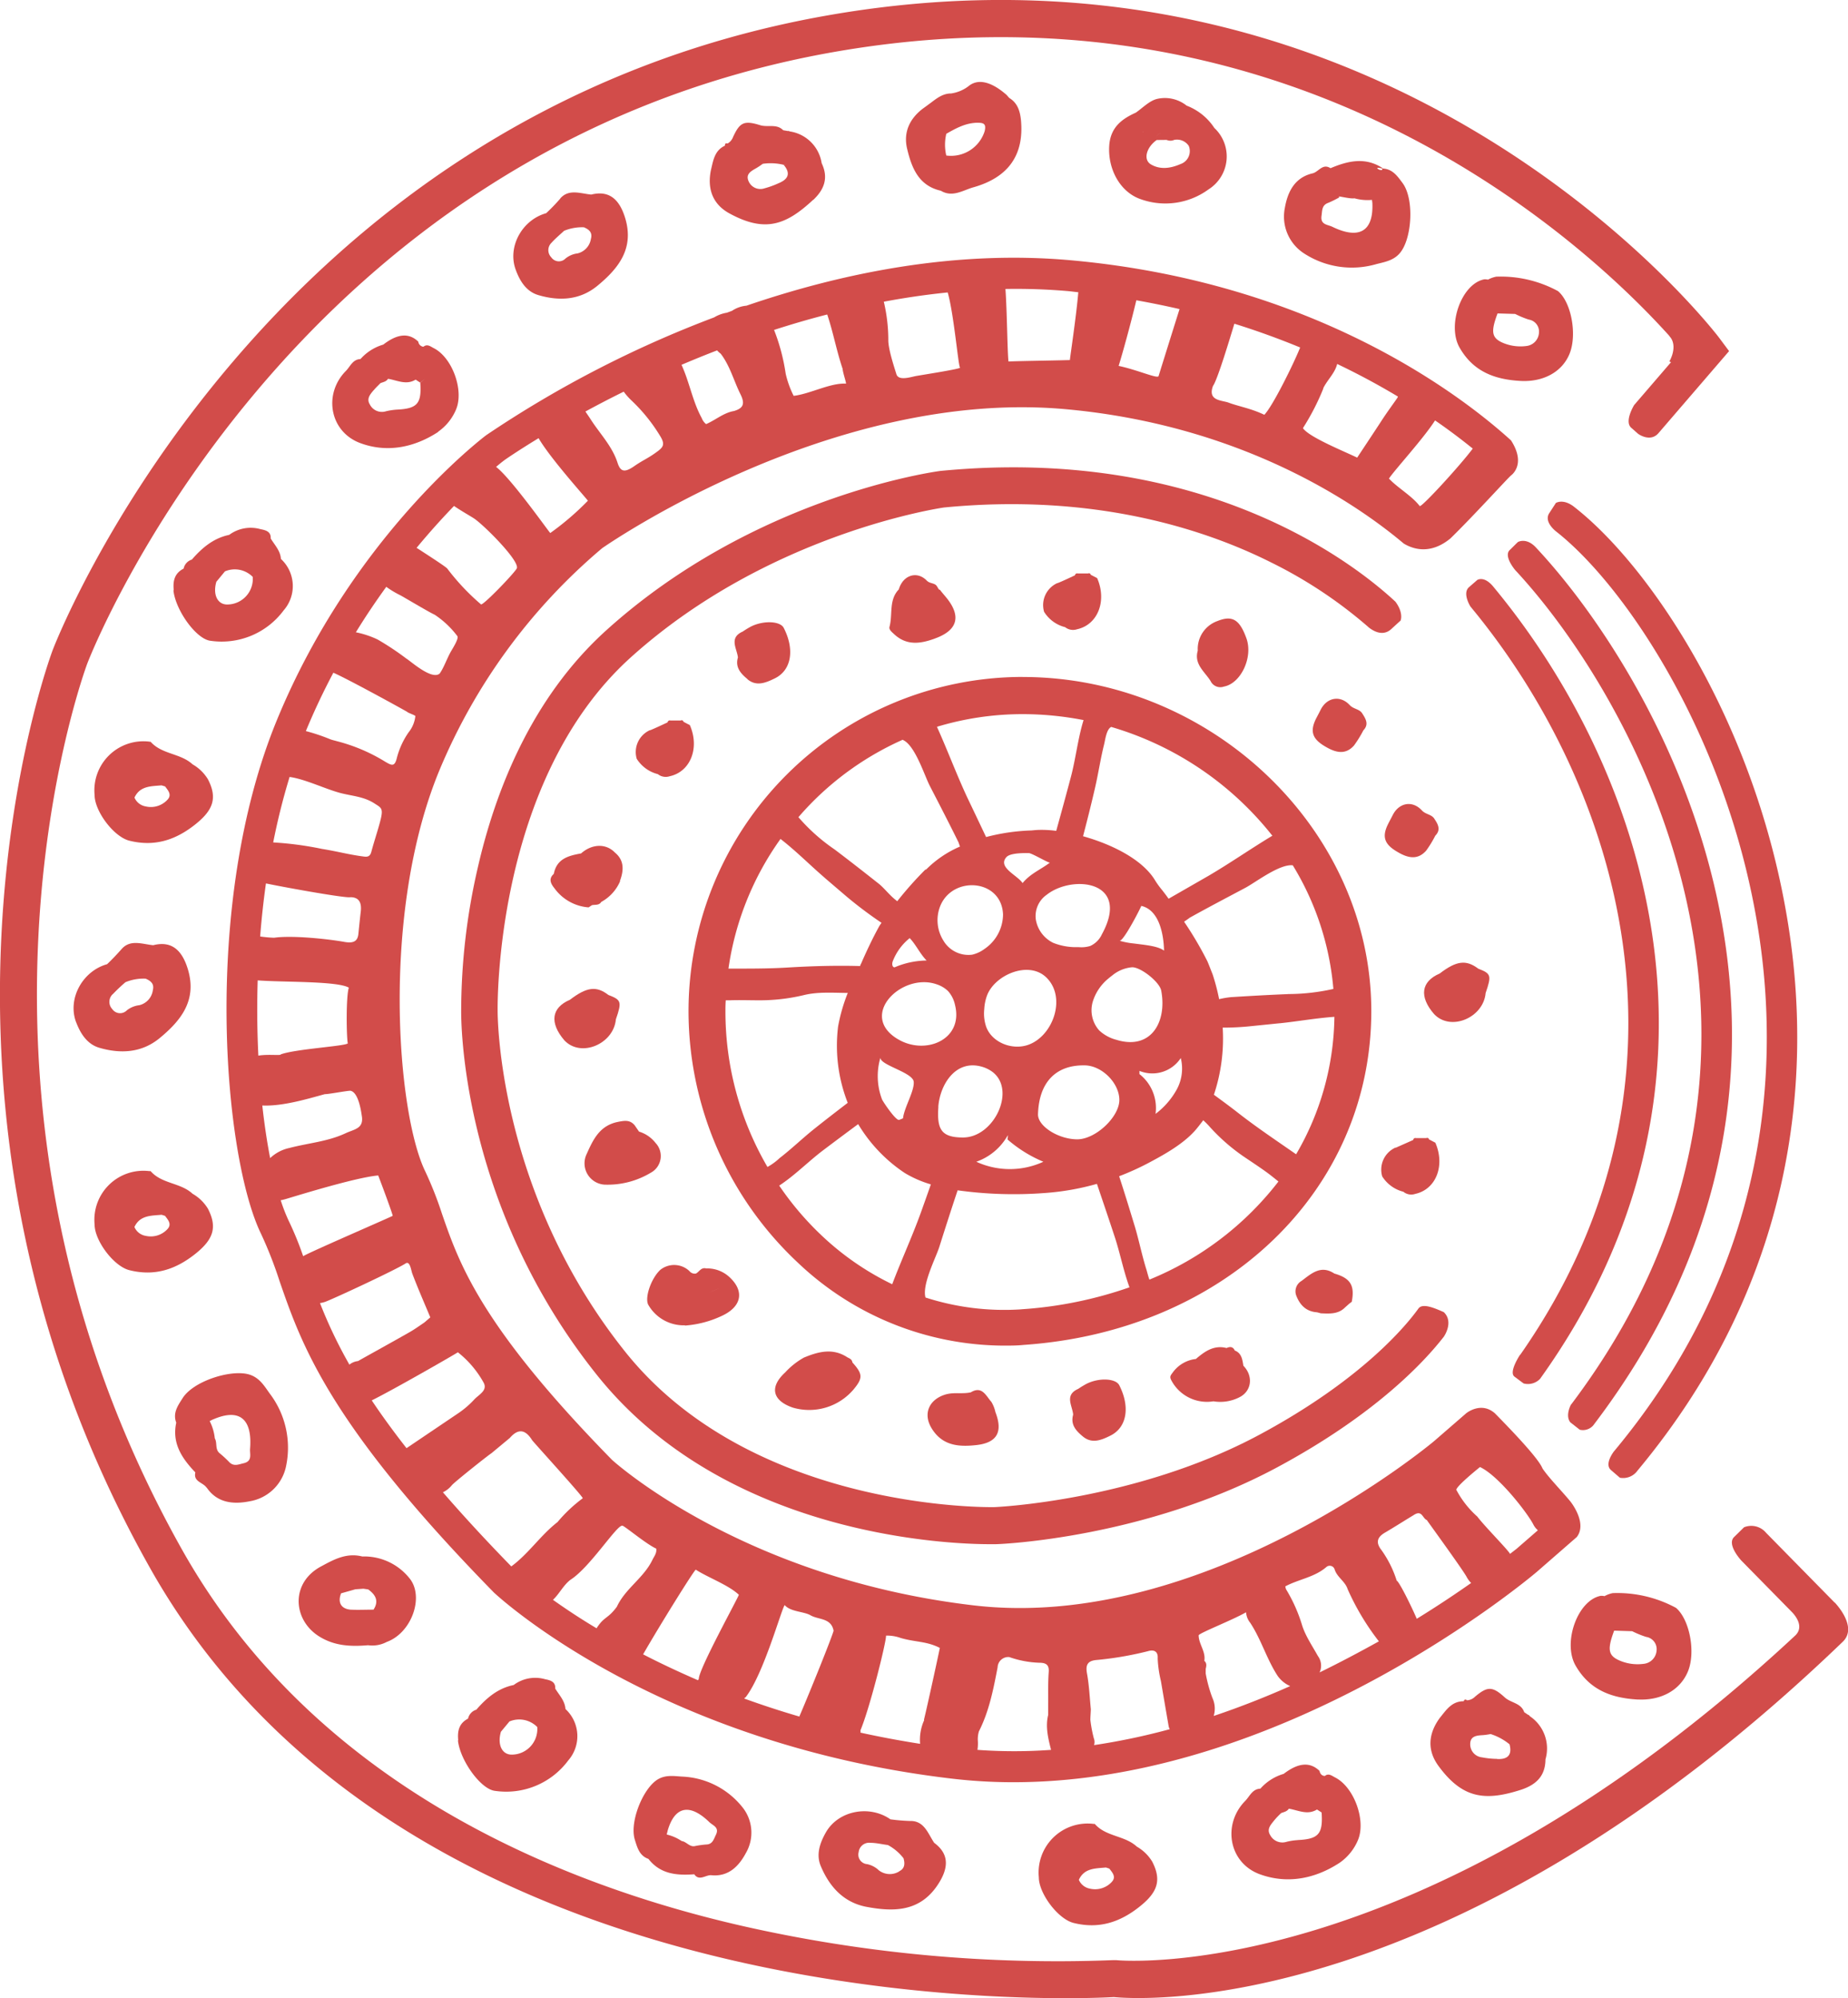
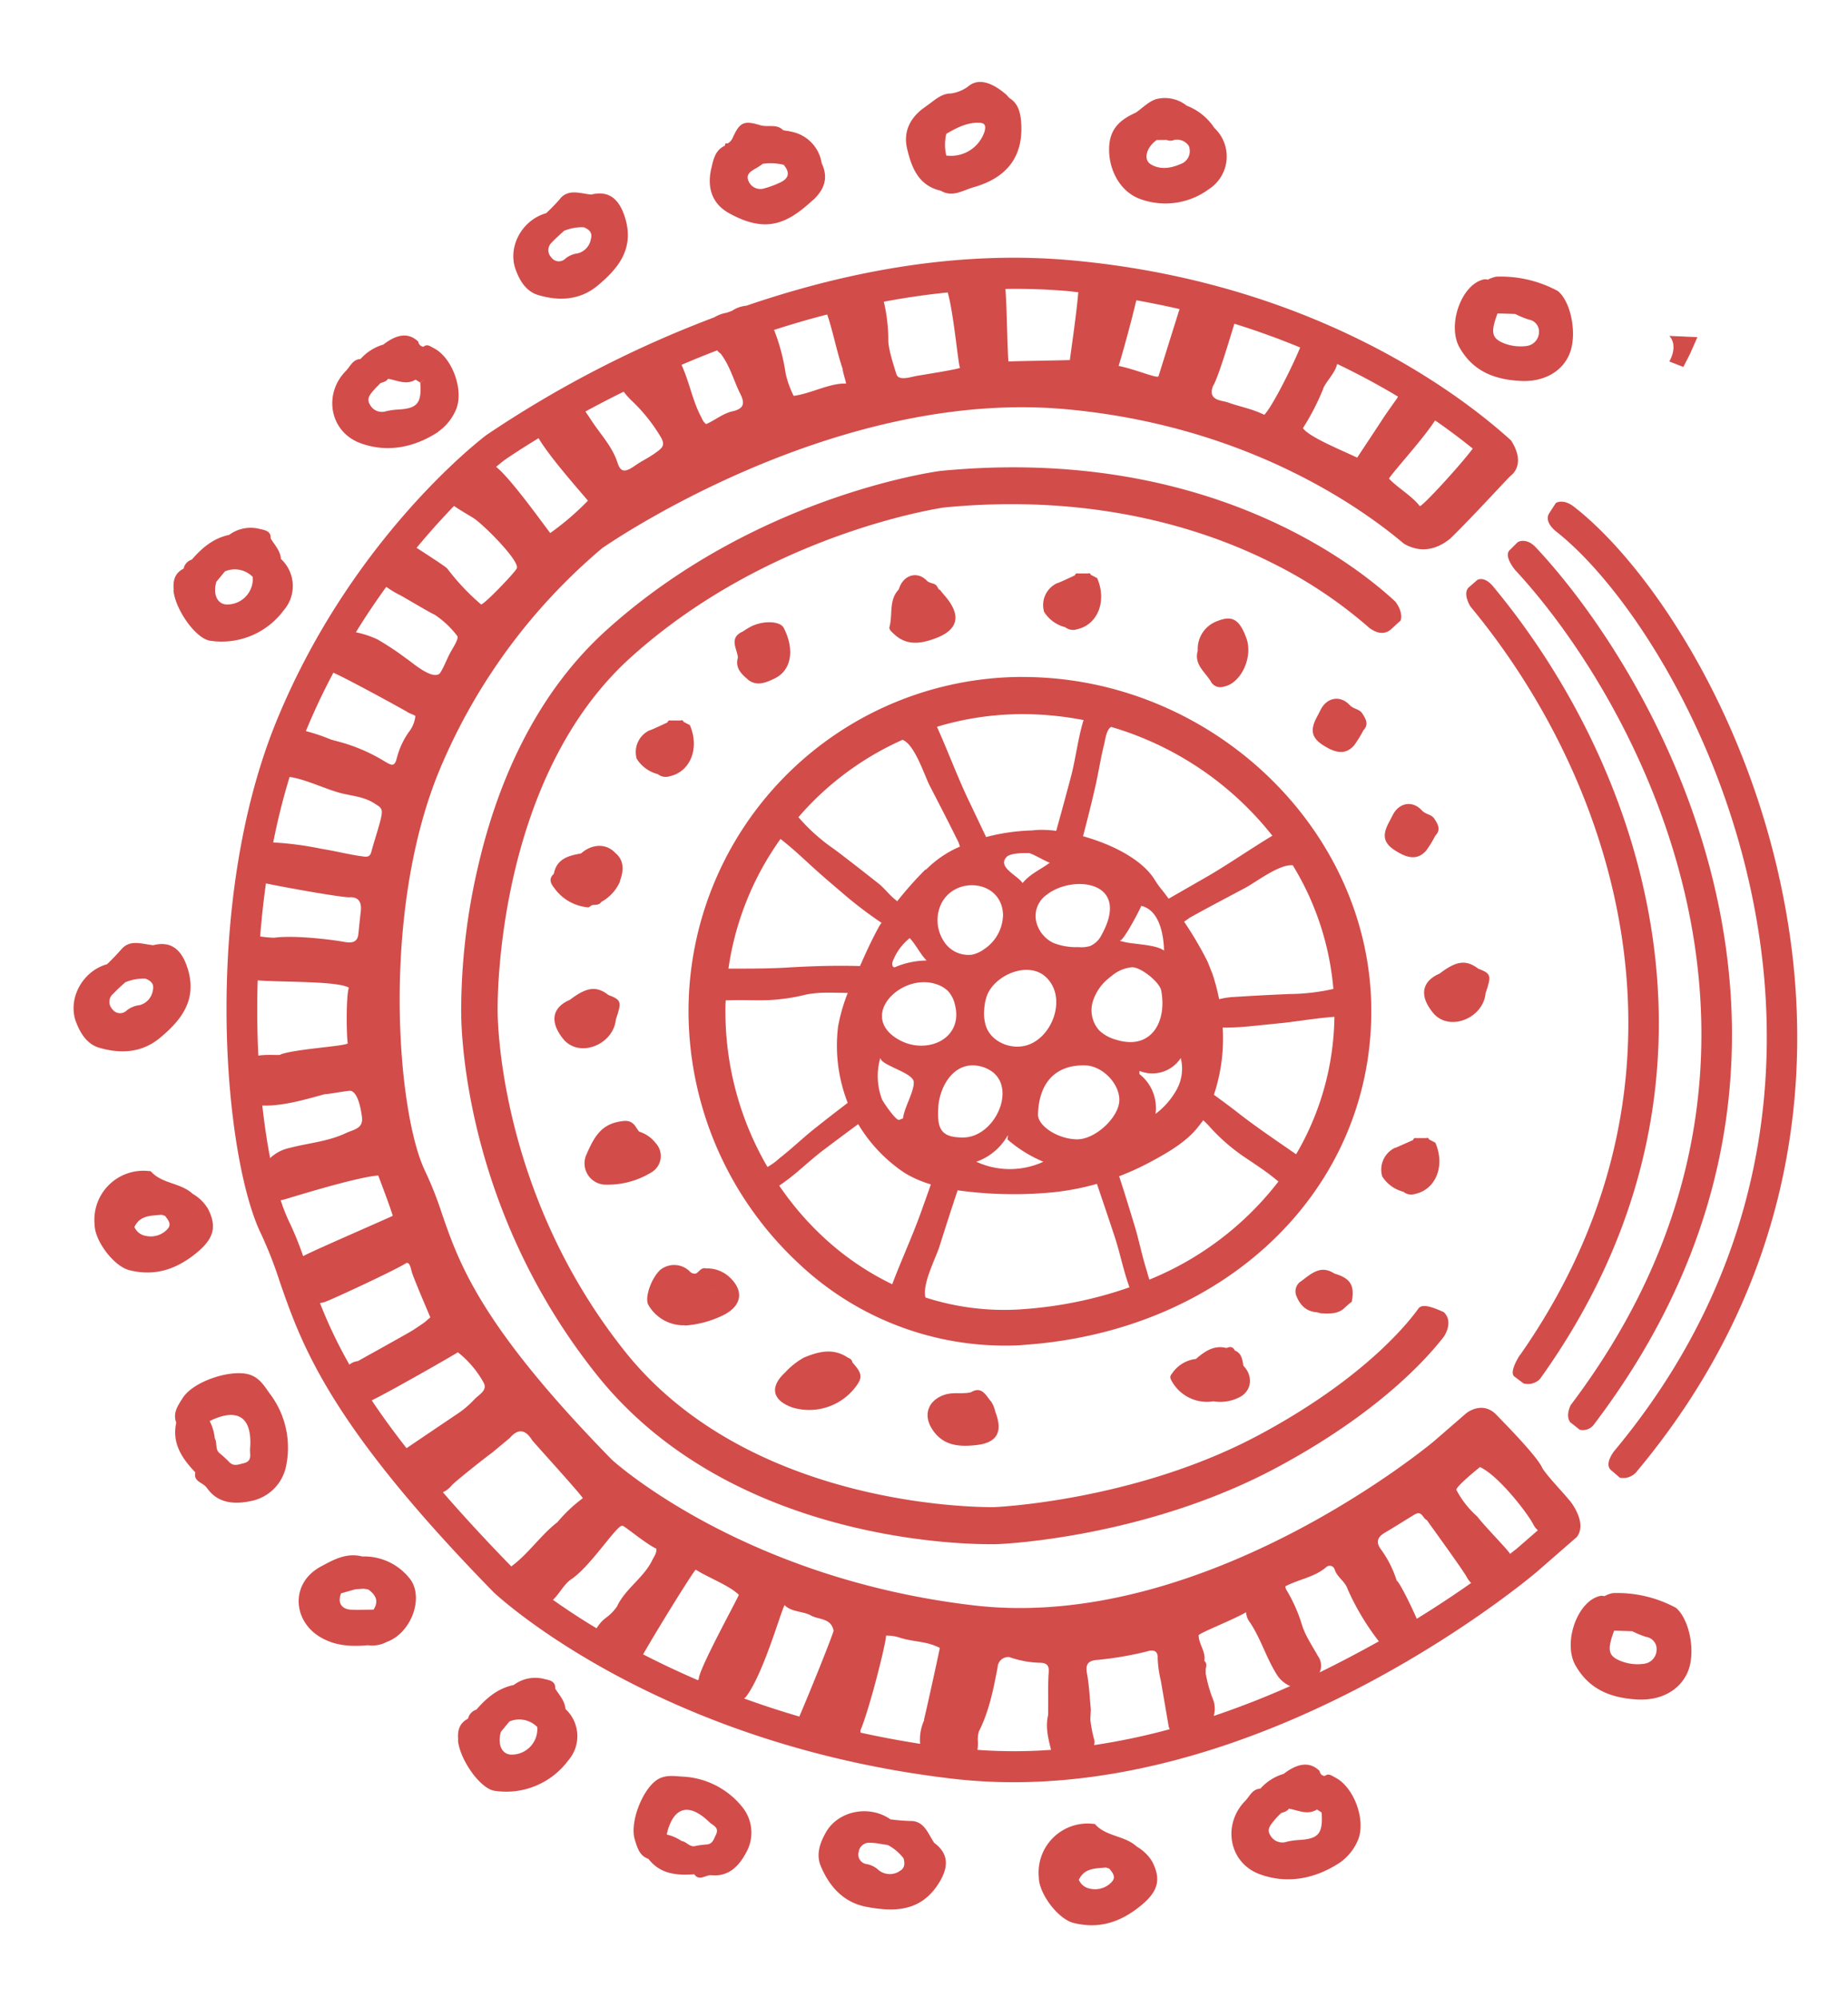
<svg xmlns="http://www.w3.org/2000/svg" viewBox="0 0 361 390.38">
  <defs>
    <style>.cls-1{fill:#d24c4a;}</style>
  </defs>
  <title>Asset 2</title>
  <g id="Layer_2" data-name="Layer 2">
    <g id="Layer_1-2" data-name="Layer 1">
      <path class="cls-1" d="M85.57,84.35a10,10,0,0,0,3.49-4.29c1.64-3.76-.7-10.23-4.35-12.06-.6-.3-1.24-.88-2-.26a1.14,1.14,0,0,1-1-1c-1.83-1.76-4.06-1.57-6.84.58a9.51,9.51,0,0,0-4.45,2.82c-1.57.07-2,1.5-2.91,2.38-4.35,4.47-3.12,11.73,2.76,14,5.28,2,10.63.93,15.34-2.15M73,76.24c.4-.5.88-.93,1.33-1.4.54-.21,1.14-.29,1.47-.84,1.79.29,3.57,1.29,5.39.16l.87.57A7.59,7.59,0,0,0,83,74a7.59,7.59,0,0,1-.9.74c.29,4.11-.57,5.09-4.58,5.28a12.8,12.8,0,0,0-2.15.33A2.63,2.63,0,0,1,72.24,79c-.7-1.15.11-2,.78-2.81" />
      <path class="cls-1" d="M258.76,346.94c-.61-.06-.88-.47-1-1-1.87-1.79-4.13-1.61-7,.59a9.69,9.69,0,0,0-4.55,2.89c-1.6.06-2.08,1.52-3,2.43-4.44,4.57-3.18,12,2.81,14.26,5.39,2,10.85.94,15.65-2.2a10.15,10.15,0,0,0,3.57-4.37c1.68-3.84-.71-10.44-4.45-12.32-.61-.31-1.26-.89-2-.27m-5.3,12.52a11.58,11.58,0,0,0-2.19.34,2.69,2.69,0,0,1-3.18-1.33c-.71-1.17.11-2,.79-2.86.41-.5.9-1,1.36-1.43.52-.21,1.15-.3,1.5-.86,1.83.3,3.63,1.32,5.5.16l.9.58a7.58,7.58,0,0,0,.91-.76,7.58,7.58,0,0,1-.91.76c.29,4.2-.59,5.2-4.68,5.39" />
      <path class="cls-1" d="M14.87,199.68c.8,2.12,2.09,4.28,4.51,5,4.17,1.22,8.28,1,11.77-1.85,4.19-3.45,7.36-7.39,5.57-13.42-1.22-4.1-3.43-5.61-6.79-4.76-2.13-.2-4.48-1.21-6.19.77-.89,1-1.83,2-2.82,2.94-4.76,1.32-7.78,6.7-6.06,11.32M22,194.25a34.37,34.37,0,0,1,2.5-2.37,9.24,9.24,0,0,1,3.94-.7c1,.43,1.73,1,1.42,2.24a3.49,3.49,0,0,1-2.65,2.95,4.85,4.85,0,0,0-2.43,1,1.85,1.85,0,0,1-2.84-.23,2.06,2.06,0,0,1,.07-2.92" />
      <path class="cls-1" d="M109.46,38.78a36.71,36.71,0,0,1-2.77,2.87c-4.68,1.3-7.63,6.57-5.93,11.09.77,2.09,2,4.2,4.41,4.91,4.09,1.2,8.1,1,11.53-1.82,4.1-3.38,7.2-7.25,5.45-13.15-1.19-4-3.35-5.49-6.65-4.67-2.09-.19-4.38-1.17-6.06.76m6,7.84a3.47,3.47,0,0,1-2.6,2.89,4.65,4.65,0,0,0-2.37,1,1.8,1.8,0,0,1-2.78-.23,2,2,0,0,1,.06-2.86c.74-.83,1.62-1.55,2.44-2.32a9.25,9.25,0,0,1,3.87-.69c1,.42,1.69,1,1.39,2.2" />
      <path class="cls-1" d="M178,355.74a37.34,37.34,0,0,1-4.06-.33c-4.05-2.84-10.12-1.76-12.59,2.52-1.14,2-2,4.32-1,6.65,1.69,4,4.44,7.06,8.88,7.92,5.32,1,10.4,1,13.91-4.23,2.38-3.54,2.15-6.2-.65-8.27-1.19-1.77-1.91-4.22-4.52-4.27m-2.27,9.83a3.51,3.51,0,0,1-4-.17,4.71,4.71,0,0,0-2.34-1.23,1.86,1.86,0,0,1-1.62-2.35,2.05,2.05,0,0,1,2.29-1.81c1.15,0,2.27.29,3.41.43a9.52,9.52,0,0,1,3.06,2.59c.28,1,.29,2-.84,2.53" />
      <path class="cls-1" d="M236.08,37a7.61,7.61,0,0,0,1.14-12,11.29,11.29,0,0,0-5.41-4.36A6.81,6.81,0,0,0,226,19.33c-1.5.38-2.77,1.74-4.13,2.68-2.79,1.25-4.91,2.9-5.18,6.36-.34,4.72,2.19,9.24,6.22,10.57A14.28,14.28,0,0,0,236.08,37m-8.19-9.67a1.83,1.83,0,0,0,1.48,0,2.76,2.76,0,0,1,2.85,1.17,2.67,2.67,0,0,1-1.61,3.55c-1.95.86-4,1.13-5.79.06-1.55-.92-.88-3.33,1.14-4.76Zm-4.41-1.74c1,0,1.21,1.6,2.4,1.24.32-.74.71-.83,1.11-.72-.4-.11-.79,0-1.11.72-1.19.36-1.36-1.28-2.4-1.24-.1.13-.2.18-.27.17s.17,0,.27-.17" />
      <path class="cls-1" d="M33.88,115.33c.41,3.9,4.47,9.55,7.25,9.85a15.07,15.07,0,0,0,14.27-5.93,7.21,7.21,0,0,0-.52-10.06c-.11-1.62-1.23-2.72-2-4,.1-1.41-1.11-1.64-2-1.82a7.06,7.06,0,0,0-6.11,1.12l0,0c-3.09.64-5.31,2.55-7.3,4.83a2.32,2.32,0,0,0-1.6,1.76c-1.75.89-2.12,2.37-1.93,4.2m8.35-1.66,1.65-2a4.91,4.91,0,0,1,5.43,1.08c.35-.09.7-.15,1.06-.2-.36.06-.7.11-1.06.2a5,5,0,0,1-5,5.39c-1.92,0-2.84-2-2.09-4.49" />
      <path class="cls-1" d="M89.46,340c.41,3.91,4.47,9.56,7.25,9.85A15.08,15.08,0,0,0,111,343.91a7.21,7.21,0,0,0-.54-10.05c-.11-1.62-1.23-2.73-2-4,.1-1.41-1.09-1.64-2-1.83a7,7,0,0,0-6.11,1.14l0,0c-3.09.63-5.32,2.54-7.3,4.82a2.36,2.36,0,0,0-1.62,1.75c-1.74.9-2.1,2.38-1.92,4.2m8.35-1.65,1.66-2a4.93,4.93,0,0,1,5.43,1.09c.86-.2,1.76-.32,2.6-.55-.84.23-1.74.34-2.6.55a5,5,0,0,1-5,5.39c-1.92,0-2.83-2-2.09-4.49" />
      <path class="cls-1" d="M158.86,39.06c2.2-2.08,3-4.35,1.65-7.18a7.41,7.41,0,0,0-6.26-6.21.38.38,0,0,0-.34-.07l-.92-.16c-1.28-1.33-3.05-.5-4.55-1-3.11-.95-3.93-.52-5.24,2.33a2.47,2.47,0,0,1-1.06,1.26c-.36-.08-.55,0-.52.43h0c-2.08.94-2.31,3-2.76,4.84-.73,3.7.43,6.65,3.65,8.4,6.9,3.76,11,2.32,16.35-2.68M149,32a10.8,10.8,0,0,1,4.1.2,2.37,2.37,0,0,0,.84-.4,2.71,2.71,0,0,1-.84.42c1.4,1.65.88,2.8-1,3.57a17.25,17.25,0,0,1-2.76,1,2.5,2.5,0,0,1-3.09-1.35c-.65-1.42.44-2,1.5-2.6A14,14,0,0,0,149,32m-2-1a.75.75,0,0,0,.43.37A.75.75,0,0,1,147,31c-.56-.1-1.09-.23-1.64-.34.55.11,1.08.25,1.64.34m-3.29-.58a6.49,6.49,0,0,0-1.12.06,6.49,6.49,0,0,1,1.12-.06" />
-       <path class="cls-1" d="M298.81,335.22a.38.38,0,0,0-.27-.21c-.27-.17-.52-.35-.79-.53-.61-1.81-2.6-1.8-3.79-2.88-2.44-2.23-3.4-2.19-5.84-.13a2.38,2.38,0,0,1-1.54.69c-.29-.23-.52-.2-.65.18-2.36,0-3.42,1.73-4.68,3.27-2.27,3.1-2.47,6.32-.27,9.34,4.73,6.47,9.17,6.95,16.25,4.65,2.94-1,4.65-2.73,4.67-5.9a7.59,7.59,0,0,0-3.09-8.46m-9,1.73a.71.71,0,0,0,.23.52.71.71,0,0,1-.23-.52,28.7,28.7,0,0,0-2.79-2,28.7,28.7,0,0,1,2.79,2m2.62,6.63a16.71,16.71,0,0,1-2.95-.3,2.56,2.56,0,0,1-2.28-2.59c0-1.6,1.31-1.68,2.52-1.75a13,13,0,0,0,1.46-.21,11.13,11.13,0,0,1,3.7,2,2.5,2.5,0,0,0,1,0,2.67,2.67,0,0,1-1,0c.57,2.13-.41,3-2.46,2.87" />
      <path class="cls-1" d="M25.27,248.13c5,1.26,9.2-.16,13.15-3.4,3.23-2.66,4.07-5,2.19-8.62a8.36,8.36,0,0,0-3-2.91c-.4.08-.79.2-1.15.25.37,0,.75-.17,1.15-.25-2.35-2.19-6-1.9-8.19-4.42,0,0-.16,0-.25,0a9.58,9.58,0,0,0-10.69,10.44c0,3.13,3.72,8.14,6.79,8.91m6.3-10.82h0l.67.21c.59.79,1.37,1.62.47,2.59a4.43,4.43,0,0,1-4.23,1.32,2.91,2.91,0,0,1-2.22-1.73c1.08-2.32,3.27-2.2,5.3-2.39" />
      <path class="cls-1" d="M213.87,356.3s-.16,0-.25,0a9.58,9.58,0,0,0-10.69,10.44c0,3.13,3.71,8.13,6.79,8.91,5,1.25,9.21-.16,13.15-3.39,3.25-2.66,4.07-5,2.2-8.61a8.42,8.42,0,0,0-3-2.91c-.4.07-.78.2-1.15.25.37,0,.74-.18,1.15-.25-2.35-2.18-6-1.92-8.19-4.41m3.31,11.3a4.43,4.43,0,0,1-4.23,1.33,2.92,2.92,0,0,1-2.21-1.73c1.06-2.33,3.26-2.21,5.29-2.41l.67.22c.6.79,1.38,1.62.48,2.58" />
-       <path class="cls-1" d="M29.17,144.88a9.58,9.58,0,0,0-10.69,10.44c0,3.13,3.72,8.14,6.79,8.91,5,1.25,9.2-.16,13.15-3.4,3.23-2.66,4.07-5,2.19-8.61a8.38,8.38,0,0,0-3-2.91c-.4.07-.79.2-1.15.26.37-.07.75-.19,1.15-.26-2.35-2.18-6-1.92-8.19-4.41,0,0-.16,0-.25,0m2.41,8.53.67.2c.59.79,1.37,1.63.47,2.59a4.39,4.39,0,0,1-4.23,1.32,2.9,2.9,0,0,1-2.22-1.73c1.08-2.32,3.27-2.2,5.3-2.39" />
      <path class="cls-1" d="M70.8,304.07c-3-.77-5.43.49-7.9,1.84-6.11,3.11-5.79,10.32-.74,13.65,3.07,2,6.32,2.13,9.75,1.84a6,6,0,0,0,3.63-.64c4.92-1.79,7.4-8.92,4.42-12.48a11.32,11.32,0,0,0-9.15-4.22m2.13,10.39c-1.5,0-3,.07-4.46,0-1.87-.16-2.55-1.43-1.85-3.19l2.79-.79,1.58-.11.93.14c1.47,1.06,2.14,2.3,1,4" />
      <path class="cls-1" d="M133.82,258.95a20.24,20.24,0,0,0,7.12-1.86c3.86-1.75,4.53-4.72,1.73-7.44a6.38,6.38,0,0,0-4.72-1.86c-1-.26-1.34.65-2,1a1.33,1.33,0,0,1-1.29-.5,4.34,4.34,0,0,0-5.7-.2c-1.77,1.69-3,5.28-2.36,6.73a7.94,7.94,0,0,0,7.19,4.08m6.7-7.23h0c-.7.29-1.39.62-2.1.84.7-.22,1.4-.56,2.1-.84" />
      <path class="cls-1" d="M118.45,231.43a16.34,16.34,0,0,0,8.72-2.36,3.7,3.7,0,0,0,.9-5.78,6.48,6.48,0,0,0-3.24-2.23l-.84-1.22c-.93-1.11-1.95-.94-3.31-.67-3.62.74-4.85,3.55-6.11,6.34a4.17,4.17,0,0,0,3.88,5.92" />
      <path class="cls-1" d="M182.59,124.75c4.39-1.56,5.23-4.24,2.43-7.81-.41-.51-.84-1-1.26-1.52a.43.43,0,0,0-.35-.26l-.34-.56c-.41-.77-1.34-.52-2-1.15-1.91-2-4.68-1.12-5.49,1.69-2,2.08-1.16,4.89-1.82,7.32-.14.55.45,1,.89,1.41,2.43,2.28,5.1,1.91,7.9.9" />
      <path class="cls-1" d="M183.79,37.26c2.25,1.36,4.29-.07,6.29-.65,6.95-1.94,10-6.38,9.36-13.16-.18-1.71-.65-3.32-2.26-4.3-.2-.19-.36-.4-.54-.6-2.88-2.53-5.56-3.33-7.5-1.67a7.34,7.34,0,0,1-3.36,1.38c.07.29.15.58.23.88a10.48,10.48,0,0,0,1.24,0,10.5,10.5,0,0,1-1.24,0c-.08-.29-.16-.58-.23-.88-1.62,0-2.79.95-4,1.86-.52.38-1,.74-1.56,1.14-2.59,2-3.79,4.68-3,7.87.88,3.68,2.25,7.16,6.57,8.13m.88-11.55a2,2,0,0,1,.13.46c1.9-1.09,3.8-2.15,6.09-2.19,1.22,0,1.81.15,1.46,1.65a6.89,6.89,0,0,1-7.5,4.75,9.28,9.28,0,0,1,0-4.22,2,2,0,0,0-.13-.46" />
      <path class="cls-1" d="M236.55,133.18a2.11,2.11,0,0,0,2.55.94c3.3-.61,5.72-5.72,4.38-9.43s-2.78-4.53-5.68-3.36a5.78,5.78,0,0,0-3.82,5.77c-.79,2.72,1.45,4.16,2.58,6.07" />
      <path class="cls-1" d="M146,132.68c1.78,1.51,3.66.67,5.38-.17,3.23-1.59,3.89-5.62,1.72-9.85-.68-1.33-3.9-1.49-6.35-.29a16.74,16.74,0,0,0-1.65,1c-2.77,1.23-1.14,3.29-.95,5.07-.58,1.93.58,3.16,1.86,4.22" />
-       <path class="cls-1" d="M211.55,280.63c1.78,1.49,3.67.66,5.35-.17,3.25-1.6,3.9-5.63,1.74-9.86-.69-1.33-3.9-1.5-6.35-.29a17,17,0,0,0-1.65,1c-2.77,1.23-1.15,3.27-1,5.05-.57,1.95.59,3.18,1.87,4.24" />
      <path class="cls-1" d="M292.23,54.06a5.62,5.62,0,0,0-1.56.57,2.52,2.52,0,0,0-.73-.06c-4.43.86-7.32,8.94-4.82,13.33,2.66,4.67,6.84,6.26,12,6.52,4.23.21,8-1.65,9.49-5.32s.38-10-2.26-12.23a23.37,23.37,0,0,0-12.11-2.82m5.89,13.55a8.83,8.83,0,0,1-4.76-.72c-2-.95-2.14-2.16-.83-5.65l3.44.1a18.86,18.86,0,0,0,2.65,1.1,2.37,2.37,0,0,1,2,2.6,2.76,2.76,0,0,1-2.53,2.57" />
      <path class="cls-1" d="M320,332c4.31.21,8.13-1.68,9.71-5.43s.37-10.19-2.31-12.47a24.05,24.05,0,0,0-12.37-2.88,5.74,5.74,0,0,0-1.6.59,2.79,2.79,0,0,0-.74-.06c-4.52.87-7.46,9.12-4.92,13.6,2.72,4.77,7,6.38,12.22,6.66m-4.66-13.46,3.51.11a19.65,19.65,0,0,0,2.71,1.11,2.42,2.42,0,0,1,2.06,2.65,2.81,2.81,0,0,1-2.59,2.62,8.88,8.88,0,0,1-4.84-.74c-2.05-.95-2.19-2.19-.86-5.75" />
-       <path class="cls-1" d="M270.11,32.86c-3.39-2.24-6.8-1.44-10.2,0-1.54-1-2.31.7-3.48,1-3.58.82-4.91,3.71-5.44,6.76a8.56,8.56,0,0,0,3.82,8.93,17.12,17.12,0,0,0,14,2.06c1.74-.46,3.74-.72,5-2.64,2.06-3.09,2.38-10.19.2-13.18-1-1.35-2-2.84-4-2.87.25.93-2.28-.58,0,0m-9.73,11.39c-.92-.45-2.37-.38-2.13-2.13.16-1,0-2.11,1.36-2.57a22.29,22.29,0,0,0,2.17-1.08c-.92-.47,1.92.37,2.91.21a9.5,9.5,0,0,0,3.43.31c0,.25.07.48.07.73.2,5.41-2.59,7.06-7.81,4.53" />
      <path class="cls-1" d="M40.37,290.59c2.1,3.1,5.35,3.31,8.45,2.68a8.71,8.71,0,0,0,7.08-6.94,17.47,17.47,0,0,0-3.21-14.1c-1.07-1.48-2.07-3.29-4.37-3.81-3.69-.81-10.58,1.49-12.62,4.67-.92,1.45-2,2.91-1.27,4.83-.88,4.06,1.14,7,3.73,9.72-.43,1.85,1.51,1.92,2.21,3m1.3-13.37c5.07-2.19,7.65-.14,7.18,5.76-.09,1,.52,2.39-1.23,2.81-1.06.24-2,.74-2.95-.33a20.9,20.9,0,0,0-1.83-1.67h0c-.86-.78-.37-2-.88-2.85a9.51,9.51,0,0,0-1-3.38l.68-.34" />
      <path class="cls-1" d="M135.63,366.17c1,1.37,2.23.06,3.33.16,3.4.33,5.41-1.83,6.76-4.36a7.92,7.92,0,0,0-.75-9,15.89,15.89,0,0,0-11.75-5.91c-1.66-.1-3.51-.45-5.19.87-2.71,2.11-5.07,8.27-4,11.53.47,1.49.89,3.08,2.64,3.68a2.61,2.61,0,0,1,0-.51,2.61,2.61,0,0,0,0,.51c2.34,3,5.56,3.26,9,3m-5.26-8.47c1.38-4.83,4.32-5.44,8.17-1.7.69.66,2,1,1.26,2.48-.44.9-.65,1.86-1.93,1.88a18.43,18.43,0,0,0-2.23.32h0c-1,.16-1.6-.88-2.52-1a8.92,8.92,0,0,0-2.91-1.27,5.62,5.62,0,0,1,.16-.66" />
      <path class="cls-1" d="M120.31,199.13c1.19-3.45,1.07-3.79-1.46-4.76-2.37-1.82-4.24-1.56-7.52.94-3.64,1.56-4,4.5-1.09,7.92,3.26,3.46,9.65.7,10.07-4.11" />
      <path class="cls-1" d="M290.21,194c1.18-3.45,1.08-3.8-1.44-4.77-2.37-1.79-4.26-1.56-7.53.95-3.64,1.56-4.05,4.51-1.1,7.92,3.26,3.46,9.66.69,10.07-4.1" />
      <path class="cls-1" d="M189.6,272c-1.66.38-3.34-.11-5.1.48-3,1-4.2,3.66-2.57,6.44,2.1,3.54,5.36,3.77,8.87,3.37,4-.47,5.14-2.59,3.65-6.43a6.45,6.45,0,0,0-.79-2c-1.06-1.18-1.82-3.24-4.07-1.83" />
      <path class="cls-1" d="M254.29,250.21a2.35,2.35,0,0,0-1.11,2.78c.7,1.89,1.92,3.22,4.1,3.37l.75.2c1.68.07,3.38.2,4.72-1.15l.84-.75.47-.35c.62-3.18-.25-4.62-3.4-5.52-2.63-1.74-4.49,0-6.38,1.42" />
      <path class="cls-1" d="M264.51,145.62a22.22,22.22,0,0,0,1.82-2.95c1.15-1.19.43-2.29-.24-3.33-.55-.85-1.68-.8-2.42-1.59-1.85-2-4.45-1.51-5.67.87-.29.58-.6,1.17-.91,1.76-1.25,2.51-.74,4,1.85,5.49,1.92,1.13,3.87,1.69,5.57-.25" />
      <path class="cls-1" d="M280.39,163.24c1.17-1.19.46-2.3-.22-3.33-.55-.84-1.69-.8-2.42-1.6-1.84-2-4.44-1.5-5.66.87-.3.59-.62,1.17-.92,1.77-1.26,2.51-.75,4,1.83,5.48,1.92,1.14,3.87,1.69,5.59-.25a21.32,21.32,0,0,0,1.8-2.95" />
      <path class="cls-1" d="M206.56,113.9a4.71,4.71,0,0,0-2.6,5.62,6.78,6.78,0,0,0,4.11,3,2.48,2.48,0,0,0,2.32.41c4.05-.88,5.89-5.52,3.93-10l-1.24-.64c-.08-.29-.29-.35-.55-.26l-2,0c-.31-.08-.47.11-.56.37v0c-1.12.51-2.23,1.06-3.39,1.52" />
      <path class="cls-1" d="M127,142.62a4.69,4.69,0,0,0-2.62,5.61,6.86,6.86,0,0,0,4.13,3,2.46,2.46,0,0,0,2.32.41c4.05-.88,5.89-5.54,3.92-10-.41-.2-.83-.42-1.23-.64-.09-.29-.29-.35-.56-.25l-2,0c-.32-.07-.47.11-.57.38v0c-1.13.52-2.25,1.06-3.39,1.53m4.53,2.59A1.09,1.09,0,0,0,132,145a1.09,1.09,0,0,1-.47.18,4.12,4.12,0,0,1-.79-.89,4.12,4.12,0,0,0,.79.89" />
      <path class="cls-1" d="M272.61,224.18a4.72,4.72,0,0,0-2.6,5.63,6.86,6.86,0,0,0,4.13,3,2.42,2.42,0,0,0,2.32.42c4.06-.88,5.88-5.53,3.93-10l-1.24-.65c-.08-.29-.29-.35-.55-.25l-2,0c-.31-.08-.47.11-.56.38l0,0c-1.14.5-2.25,1-3.41,1.51m4.53,2.6a1.11,1.11,0,0,0,.47-.17,1.11,1.11,0,0,1-.47.17,4.24,4.24,0,0,1-.78-.88,4.24,4.24,0,0,0,.78.88" />
      <path class="cls-1" d="M121.1,172.1c.74-2,.92-4-1-5.57-1.73-1.79-4.46-1.7-6.59.19-2.43.44-4.75,1-5.33,4-1.13,1-.52,2,.14,2.82a9.07,9.07,0,0,0,6.66,3.72l.65-.43c.63-.14,1.4.07,1.83-.64.19-.62.38-1.24.56-1.86-.18.62-.37,1.24-.56,1.86a8.35,8.35,0,0,0,3.68-4.05m-4.21-.92a1.27,1.27,0,0,0-.43.09,1.27,1.27,0,0,1,.43-.09,3.64,3.64,0,0,0-.07-1.51,3.1,3.1,0,0,0-.6-1.11,3.1,3.1,0,0,1,.6,1.11,3.64,3.64,0,0,1,.07,1.51" />
      <path class="cls-1" d="M241.19,263.77c-.37-.72-.93-.73-1.58-.43-2.46-.63-4.25.64-6,2.14a6.46,6.46,0,0,0-4.54,2.67c-.38.52-.63.77-.28,1.45a7.86,7.86,0,0,0,8.25,4.15,8.2,8.2,0,0,0,5.11-.81c2.37-1.2,2.71-4.13.74-6.14-.2-1.24-.35-2.49-1.74-3m0,4.13a4.42,4.42,0,0,0-2.26.35,4.42,4.42,0,0,1,2.26-.35" />
      <path class="cls-1" d="M165.51,265.14c-2.84-1.85-5.65-1.1-8.47.07a14.59,14.59,0,0,0-3.66,2.9c-3.09,2.83-2.54,5.48,1.49,6.87a11.37,11.37,0,0,0,11.88-3.56c1.83-2.21,1.81-3-.24-5.27v0c-.07-.6-.55-.78-1-1" />
      <path class="cls-1" d="M199.75,132.24a65.33,65.33,0,0,0-65.25,65.25,67.38,67.38,0,0,0,21.29,49.11A58.72,58.72,0,0,0,196,262.87c1.31,0,2.64,0,4-.14,39.33-2.72,67.88-30.15,67.88-65.23,0-35.38-31.21-65.25-68.12-65.25m39.08,68.5c1.86,0,3.72-.09,5.57-.29l5.52-.56.07,0c3.64-.38,7-1,10.67-1.26a54.28,54.28,0,0,1-7.48,26.85c-3.81-2.65-7.69-5.24-11.36-8.11-1.56-1.22-3.13-2.37-4.7-3.52a34.62,34.62,0,0,0,1.72-13.08m12.77-6.58c-3.71.15-7.4.36-11.1.59a17.24,17.24,0,0,0-2.37.4,40.08,40.08,0,0,0-1.28-4.88c-.34-.83-.65-1.68-1-2.5a68.51,68.51,0,0,0-4.56-7.75c.37-.27.77-.52,1.11-.79,3.59-2,7.22-3.9,10.85-5.83,2-1.06,6.67-4.69,9.27-4.4a55.19,55.19,0,0,1,7.93,24.15,40.53,40.53,0,0,1-8.88,1m-29,15.62,0-.61a6.64,6.64,0,0,0,8.07-2.51,8.53,8.53,0,0,1-.79,6.15,15.1,15.1,0,0,1-4.14,4.76,8.41,8.41,0,0,0-3.15-7.78m-12.26,12.75c-3.69-.07-7.63-2.62-7.55-4.91.19-6.19,3.44-9.61,9.06-9.54,3.38,0,6.81,3.42,6.83,6.74s-4.68,7.79-8.34,7.71M168.17,188.3c-.07.16-.11.28-.16.42-4.75-.13-9.47,0-14.32.3-3.8.22-7.6.2-11.39.2a57.53,57.53,0,0,1,10.17-25.33c3.08,2.39,5.63,5,8.59,7.55l.07.07q2.1,1.8,4.21,3.6a80.27,80.27,0,0,0,6.86,5.16l-.37.54c-1.5,2.68-2.87,5.71-3.65,7.51m9.52-5.06c1.23,1.27,2,3.05,3.31,4.38a16.3,16.3,0,0,0-6.25,1.33c-.5,0-.55-.73-.36-1.19a10.76,10.76,0,0,1,3.31-4.52M172,206.51c-.38,1.42,5.49,2.75,6.38,4.46a.92.92,0,0,1,.11.35c.17,1.8-1.87,5.05-2.09,7.15l-.74.3c-.61.25-3.09-3.42-3.36-4a12.78,12.78,0,0,1-.29-8.23m3.36-3.55c-7.77-4.64.81-13.06,7.58-10.71a5.84,5.84,0,0,1,2.23,1.31,5.89,5.89,0,0,1,1.38,2.74c1.7,6.81-5.84,9.89-11.18,6.66m20.56-24.33a8.23,8.23,0,0,1-3.64,6.73,6.42,6.42,0,0,1-2.4,1.11,5.67,5.67,0,0,1-5.62-2.77,7.49,7.49,0,0,1-.61-6.73c2.43-6,12-5.29,12.27,1.65m19.31,3.87a4.6,4.6,0,0,1-2.28,2.28,5.91,5.91,0,0,1-2.31.22,12,12,0,0,1-4.91-.83,6.18,6.18,0,0,1-3.41-4.59,5.07,5.07,0,0,1,2.15-4.82c5-3.94,16.51-2.78,10.76,7.74m-15.49-10c-1-1.55-4.93-3.06-3.17-5.07.73-.84,3.41-.81,4.41-.79.56,0,3.92,2,4.1,1.85-1.95,1.46-3.78,2.12-5.34,4m4.53,18.34c4.17,3.87,1.45,11.6-3.49,13.28-3.09,1.06-7-.46-8.14-3.51a8,8,0,0,1-.39-3.47,9.15,9.15,0,0,1,.53-2.65c1.48-4,8-6.86,11.49-3.65m-21,25.39c.33-4.41,3.43-9.38,8.6-7.83a6.44,6.44,0,0,1,2,1c4.65,3.56.29,12.82-5.78,12.8-4.23,0-5.12-1.58-4.8-6m13.58,5.57-.07.82a25.76,25.76,0,0,0,7,4.35,15.67,15.67,0,0,1-13.1,0,11.36,11.36,0,0,0,6.12-5.12m21.41-18.66a7.77,7.77,0,0,1-3.52-1.87,5.92,5.92,0,0,1-1.19-5.85,9.43,9.43,0,0,1,2.94-4.26c.25-.21.52-.43.79-.63a7,7,0,0,1,3.86-1.6c1.66-.07,5.39,2.85,5.71,4.56,1.15,6.06-1.93,11.6-8.59,9.66m9.14-17.47c-1.19-.91-3.72-1.11-5.91-1.4a14.81,14.81,0,0,1-2.79-.54c.7.25,3.9-5.93,4.26-6.8,3.55.8,4.38,5.7,4.44,8.74m21.13-22.43c-4.16,2.5-8.19,5.32-12.42,7.8l-7.82,4.49c-.54-.78-1-1.34-1.19-1.6a16.71,16.71,0,0,1-1.59-2.22h0c-2.57-4-8.44-6.85-13.93-8.39.81-3.1,1.6-6.23,2.32-9.36.66-2.84,1.08-5.71,1.78-8.53.25-1,.47-3.06,1.44-3.48l-.1,0a62.52,62.52,0,0,1,31.57,21.31m-36.91-22.62c-1.07,3.4-1.55,7.6-2.45,11s-1.91,7.1-2.89,10.63a21.25,21.25,0,0,0-3.25-.19c-.53,0-1.56.11-1.56.11a39.33,39.33,0,0,0-8.89,1.29c-1.25-2.63-2.48-5.23-3.73-7.84-2.1-4.53-3.84-9.2-5.87-13.7a57.71,57.71,0,0,1,16.74-2.47,62,62,0,0,1,11.89,1.16m-35.41,3.83c2.46.88,4.32,7,5.41,9.07,1.88,3.65,3.77,7.29,5.59,11,.09.28.19.54.28.81a20.94,20.94,0,0,0-6.62,4.49h-.14a70.66,70.66,0,0,0-5.5,6.19c-.16-.14-.32-.26-.45-.37-1.09-.89-2-2.07-3-2.93-2.91-2.3-5.82-4.58-8.77-6.81a36.43,36.43,0,0,1-7.08-6.31c.74-.87,1.51-1.7,2.28-2.5a5.78,5.78,0,0,1,.62,1,.24.24,0,0,1,0,.19.24.24,0,0,0,0-.19,5.78,5.78,0,0,0-.62-1,58.18,58.18,0,0,1,18-12.59m-34.49,50.86c.25,0,.51,0,.76,0h.07c1.85-.07,3.67,0,5.48,0a37,37,0,0,0,8.9-1c2.76-.69,5.68-.46,8.55-.44h.09a34,34,0,0,0-1.89,6.54,30.57,30.57,0,0,0,1.88,14.93c-2.23,1.71-4.45,3.42-6.65,5.18s-4.36,3.85-6.66,5.62a11.68,11.68,0,0,1-2.37,1.73,60.33,60.33,0,0,1-8.21-30.28c0-.74,0-1.47.06-2.21m10.45,36.13c3.05-2,5.64-4.67,8.55-6.88q3.43-2.59,6.87-5.13a29.85,29.85,0,0,0,9.09,9.54,21.43,21.43,0,0,0,5.11,2.23c-.65,1.87-1.33,3.77-2,5.64-1.7,4.69-3.8,9.24-5.55,13.87a54.5,54.5,0,0,1-13.56-9.31,58.74,58.74,0,0,1-8.5-9.94m47.3,24.15a50.09,50.09,0,0,1-18.74-2.31c-.7-2.53,2-7.7,2.69-9.85,1.17-3.7,2.36-7.41,3.59-11.09a79.51,79.51,0,0,0,17,.53,50,50,0,0,0,10.21-1.79c1.2,3.54,2.41,7.1,3.58,10.67,1,3.14,1.65,6.45,2.78,9.54a79.66,79.66,0,0,1-21.1,4.29m25-5.78c-.26-.7-.44-1.49-.6-2-.87-2.77-1.43-5.63-2.26-8.41-1-3.29-2-6.56-3.06-9.8a51.55,51.55,0,0,0,5.8-2.63c3.05-1.62,6.65-3.63,9-6.26.61-.69,1.11-1.38,1.6-2l0-.07a15.54,15.54,0,0,1,1.16,1.15,37.25,37.25,0,0,0,6.72,5.93c1.48,1,3,2,4.49,3.07l.08.06c.77.56,1.51,1.17,2.27,1.78a60.77,60.77,0,0,1-25.22,19.17" />
      <path class="cls-1" d="M326.1,70.62s1.83-3,0-5l5.48.25-1.47,3.33-1.28,2.49Z" />
      <path class="cls-1" d="M282,256.31c-1.86-.82-4.13-1.78-4.92-.68-2.21,3.09-10.87,13.81-31.06,24.65-24.13,12.95-51.57,14.14-51.81,14.14-.45,0-47,.92-72-30.25-25.18-31.47-25-66.25-25-66.74s-.74-44.87,26-69c27.07-24.42,61-29.26,61.2-29.29,29.34-2.86,51,4.26,63.91,10.74a88.5,88.5,0,0,1,18.55,12.24v0c.18.15.35.3.5.44.88.7,2.75,1.84,4.4.34l1.09-1,.74-.67s.64-1.45-1-3.68C264.4,109.92,235,87,183.67,92c-1.47.2-36.42,5.12-65.19,31.09-14.64,13.2-21.74,31.43-25.18,46.55l-.34.16.34-.16a124.57,124.57,0,0,0-3.21,27.82c0,1.51-.29,37.63,26.56,71.2,25.2,31.5,68.86,33,76.67,33l1.15,0c1.19,0,29.33-1.23,55-15,19.37-10.41,28.88-20.77,32.58-25.54,0,0,2-2.84,0-4.78" />
      <path class="cls-1" d="M296.94,264.65h0s-2.28,3.4-1.09,4.28l1.08.81.7.52a3.29,3.29,0,0,0,3.21-.89C341.81,212.23,322,151,291.58,114.45c-1.75-2-3-1.15-3-1.15l-1.61,1.4c-1.38,1.2.29,3.81.29,3.81h0c28.7,34.6,47.37,92.25,9.72,146.14" />
      <path class="cls-1" d="M306.9,274.36v0s-1.19,2.1-.16,3.48l1.86,1.46a2.67,2.67,0,0,0,2.62-.83C366.5,205.9,324,132.55,300.08,107c-1.9-2.09-3.57-1.11-3.57-1.11l-.13.13-.12.11L295,107.38c-1.43,1.18,1,4,1,4,22.8,24.52,62.91,94.09,10.91,163" />
      <path class="cls-1" d="M315.31,283.49h0s-2,2.5-.61,3.69l1.74,1.5a3.44,3.44,0,0,0,3.43-1.38c31.45-37.74,33.64-77.45,29.8-104.36-5.79-40.53-27-72-42-83.79-2.25-1.87-3.74-.89-3.74-.89l-.16.25-1.13,1.74c-1.15,1.78,1.45,3.66,1.45,3.66,13.74,10.85,34.22,41.42,39.7,79.88,3.67,25.71,1.57,63.62-28.47,99.69" />
      <path class="cls-1" d="M306.79,293.34h0c-1.75-2.14-4.22-4.61-5.47-6.48-.79-2-6.18-7.59-9.29-10.76-2.73-2.42-5.63,0-5.63,0l-6.26,5.43c-.44.38-44.74,37.35-89.88,32.09-45.34-5.3-70.56-28.31-70.69-28.42C93.9,259,89.71,246.87,86.34,237.12a71.35,71.35,0,0,0-3.26-8.27c-5.51-11.25-8.74-50.52,2.74-78.33a114.12,114.12,0,0,1,31.81-43.43c.45-.31,44.82-31.31,90.58-27.15,35,3.18,57.42,19,66,26.24,1.78,1.08,5.19,2.25,9.13-1,4.34-4.22,11.3-11.88,11.78-12.25l.34-.3c.72-.73,2.15-2.81-.29-6.6-9.36-8.5-38.11-30.86-85.92-35.18-22.73-2.06-44.81,2.49-63.44,8.87a6,6,0,0,0-2.82,1l0,0-1,.37a6.93,6.93,0,0,0-2.48.91A215.52,215.52,0,0,0,95,85c-1.06.8-26.22,20.05-40.86,55.55-14.86,36-10.46,85.58-3.1,100.58a79.67,79.67,0,0,1,3.57,9.14c4.31,12.45,9.67,27.94,41.88,60.84,1.3,1.21,32.34,29.68,89.63,36.37a102.1,102.1,0,0,0,11.88.68c53,0,100.07-39.28,102.22-41.1l7.79-6.79c2.15-2.74-1.22-6.93-1.22-6.93M287.7,87.63c-2.55,3.41-10.08,11.6-10.37,11.23-1.46-1.95-4.38-3.61-6-5.37,1-1.57,6.78-7.85,9-11.36,2.91,2,5.37,3.89,7.36,5.5M258.48,75.86c.8-1.64,2.32-3,2.73-4.76,4.38,2.09,8.35,4.26,11.87,6.37,0,.09-.09.2-.12.27-1.06,1.53-2.16,3-3.18,4.6-1.13,1.74-4.55,6.89-4.66,7.06-2.78-1.34-9.39-4-10.6-5.76a46.65,46.65,0,0,0,4-7.78M237,75.33c.93-1.46,3.22-9.12,4.13-12.09,4.57,1.42,8.86,3,12.85,4.64-1.28,3.22-5.39,11.52-7,13.15-2.6-1.25-5-1.63-7-2.38-1.3-.48-4.17-.32-3-3.32m-15-16.67c2.91.52,5.7,1.09,8.44,1.72-1.54,4.88-4.07,13-4.1,13.1-.21.55-4.2-1.25-7.8-2,.59-1.83,2.37-8.21,3.46-12.83m-13.34-1.78c.7.06,1.34.16,2,.22C210.28,61.54,209,70,209,70.34c-3.94.11-9.94.18-12,.28-.23-2.22-.27-9.69-.59-14.17a118.25,118.25,0,0,1,12.37.43m-23.65.25c1.21,4.17,2.08,14.57,2.42,14.69.07.26-7.37,1.41-8.63,1.64-1,.19-3.4,1-3.81-.36-.6-1.91-1.62-5.08-1.58-6.73a32.72,32.72,0,0,0-.88-7.43c4.08-.77,8.24-1.38,12.47-1.81m-23.52,4.32c1.17,3.48,1.82,7.11,3,10.59.06.83.7,2.57.66,2.91-3-.2-7,2-10.22,2.38A18.7,18.7,0,0,1,153.48,73a38.65,38.65,0,0,0-2.27-8.55c3.36-1.08,6.8-2.1,10.34-3m-21.47,7a5,5,0,0,0,.71.65c1.83,2.39,2.55,5.3,3.86,7.92.94,1.9.53,2.75-1.3,3.28-2,.34-3.58,1.77-5.42,2.55a2.8,2.8,0,0,1-.86-1.2c-1.79-3.27-2.38-7-3.94-10.38,2.23-.95,4.55-1.9,6.95-2.82m-18.24,8.06a12.5,12.5,0,0,0,1.44,1.65,33.25,33.25,0,0,1,5.83,7.27c.82,1.47.38,2-.86,2.89-1.78,1.3-2.62,1.54-4.36,2.75-1.93,1.34-2.7,1.06-3.26-.68-1.06-3.28-3.49-5.71-5.27-8.51-.36-.56-.68-1-1-1.49,2.29-1.24,4.78-2.55,7.47-3.87M98.55,89.88c.11-.08,2.5-1.75,6.66-4.28,2.33,4,9.18,11.56,9.63,12.22a53.79,53.79,0,0,1-7.35,6.31c-.67-.78-7.73-10.76-10.58-12.92,1-.86,1.62-1.31,1.65-1.33m-9.81,9c1.46,1,3.26,2,3.91,2.44,2.05,1.42,9.07,8.46,8.27,9.76-.66,1.11-6.34,7-6.95,7a44.47,44.47,0,0,1-6.6-7c-.22-.32-3.71-2.58-6-4.06,2.6-3.14,5.09-5.88,7.31-8.18m-13.23,15.8a18.39,18.39,0,0,0,2.79,1.67c1.87,1.06,5.53,3.26,6.65,3.77a17.85,17.85,0,0,1,4.46,4.21c.23.49-.7,2-1.15,2.77-.88,1.46-1.41,3.22-2.32,4.52-1.56,1.34-5.74-2.49-6.52-2.93a54.24,54.24,0,0,0-5.6-3.72,18.09,18.09,0,0,0-4.25-1.41c1.94-3.18,3.95-6.13,5.93-8.87M65.1,131.41c2.79,1.2,13.43,7.06,14.42,7.64.14.2,1.47.62,1.62.83a6.14,6.14,0,0,1-1.34,3.21,15.55,15.55,0,0,0-2.32,5.15c-.43,1.58-1,1.28-2.22.57a34,34,0,0,0-9.38-4c-.47-.14-.95-.23-1.41-.41a37.14,37.14,0,0,0-4.72-1.58c1.65-4,3.45-7.78,5.35-11.36m-8.55,20.32c3,.38,7.22,2.46,10.12,3.18,2.28.57,4.44.67,6.49,2,1.34.87,1.78.9,1.12,3.44-.52,2-1.21,4-1.74,6-.3,1.15-1,1-1.89.87-2.6-.35-5-1-7.73-1.43a65.27,65.27,0,0,0-9.55-1.27,128.36,128.36,0,0,1,3.18-12.72M52,172.59c4.88,1,15.64,2.9,16.45,2.68,1.91,0,2.23,1.38,2,3-.16,1.39-.3,2.77-.44,4.17s-.92,1.87-2.65,1.58c-3.37-.61-10.35-1.33-13.82-.83a23.91,23.91,0,0,1-2.72-.25c.27-3.44.64-6.89,1.13-10.35m-1.48,33.63c-.23-4.68-.29-9.63-.13-14.7,5,.39,15.54.1,17.8,1.42-.58,1.86-.45,9.72-.2,10.89-.64.56-10.22,1.09-13.11,2.15.09.27-2.45-.08-4.35.24m2.29,20c-.6-3.09-1.12-6.54-1.53-10.26,4,.19,9-1.34,12.2-2.21.82,0,4.2-.66,5-.67,1.67.28,2.16,4.47,2.23,4.85.45,2.56-1.42,2.64-3.13,3.44-3.54,1.66-7.34,1.92-11,2.89a7.8,7.8,0,0,0-3.79,2m6.49,19.19a63.06,63.06,0,0,0-2.86-7,33.26,33.26,0,0,1-1.55-4c.24,0,.47-.08.79-.16.56-.13,13.61-4.27,18.26-4.66.7,1.8,2.86,7.62,2.83,7.89-1.33.64-12.17,5.34-16.2,7.23-.51.24-.92.44-1.27.63m9,21.18a91.11,91.11,0,0,1-5.73-12,5.29,5.29,0,0,0,1-.24c1.46-.51,14-6.34,15.83-7.57.77-.32.95,1.34,1.2,2.05,1.09,2.88,2.33,5.7,3.52,8.55l-1.16,1c-1,.68-2,1.4-3.08,2-3.28,1.87-6.6,3.69-9.89,5.54a3.19,3.19,0,0,0-1.72.73M79.41,282.9c-2.63-3.36-4.88-6.47-6.79-9.33,4.17-2.05,16.73-9.27,16.82-9.4a19.67,19.67,0,0,1,5,5.87c.93,1.58-.95,2.42-1.8,3.36a18,18,0,0,1-3.33,2.82l-9.73,6.57-.16.11M99.88,306c-5.13-5.26-9.55-10.08-13.36-14.48a5,5,0,0,0,1.75-1.38c.54-.65,7.28-6,7.72-6.24l3.61-3c1.66-1.92,3.06-1.62,4.34.43.26.4,9.94,11,9.9,11.36a28.51,28.51,0,0,0-4.93,4.65c-3.31,2.57-5.64,6.16-9,8.64m17.44,11a9,9,0,0,0-.81,1.11c-3.36-2-6.22-3.93-8.52-5.56,1.26-1.18,2-2.82,3.41-3.91,3.81-2.41,9.08-10.76,10.12-10.56.11-.27,4.6,3.55,6.65,4.47.12.88-.39,1.46-.75,2.19-1.7,3.54-5.3,5.6-6.94,9.15-1.42,1.94-2.19,2-3.16,3.11m19.16,11a1.69,1.69,0,0,0-.16.26c-3.87-1.68-7.46-3.37-10.72-5.06,3.27-5.7,10-16.51,10.29-16.54,2.3,1.5,6.41,3,8.41,4.9-.07.48-7.86,14.57-7.82,16.44m19.6,7.34c-3.77-1.1-7.34-2.28-10.74-3.51a1.34,1.34,0,0,1,.29-.25c3.53-4.54,7-17.28,7.63-18,1.13,1.33,3.76,1.23,5.06,2,1.55.89,4,.47,4.49,3-.33,1.3-4.54,11.75-6.72,16.83m24.41.66a9.25,9.25,0,0,0-.79,4.61c-4-.63-7.91-1.36-11.66-2.19a.72.72,0,0,0,0-.43c1.83-4.33,5.11-17.49,5-18.52A7.88,7.88,0,0,1,176,320c2.94.83,5,.6,7.59,1.92,0,.15-2.46,11.48-3.09,14m10.44,5.94a8.37,8.37,0,0,0,.07-1.94,5.43,5.43,0,0,1,.22-1.7c2-3.94,2.83-8.24,3.65-12.51a2.09,2.09,0,0,1,2.27-2,19.55,19.55,0,0,0,5.84,1.11c1.32,0,2,.37,1.87,1.86-.15,2.06-.08,4.14-.1,6.21V335c-.58,2.35,0,4.6.56,6.84a99.1,99.1,0,0,1-14.37,0m22.79-1a2,2,0,0,0-.07-1.27A26.1,26.1,0,0,1,213,336c0-.69.07-1.39.09-2.09-.23-2.37-.33-4.72-.75-7-.29-1.6.07-2.41,1.69-2.61a65.65,65.65,0,0,0,10.22-1.74c1.24-.37,2,.09,1.9,1.43a22.86,22.86,0,0,0,.63,4.41c.5,2.94,1,5.87,1.51,8.81a1.8,1.8,0,0,0,.22.59,128,128,0,0,1-14.78,3.11m23.37-5.72a5,5,0,0,0-.26-3.5,27.34,27.34,0,0,1-1.31-4.77c0-.3,0-.6,0-.9.14-.56.25-1.12-.27-1.57.31-1.83-1.1-3.27-1.11-5,.32-.52,6.7-3,9.26-4.49a3.72,3.72,0,0,0,.81,2.05c2.16,3.27,3.21,7.08,5.36,10.37a5.78,5.78,0,0,0,2.46,2c-4.74,2.1-9.72,4.08-14.9,5.82m20.63-8.47a3.16,3.16,0,0,0-.32-3.22c-1.11-2-2.49-4-3.13-6.14a30.23,30.23,0,0,0-3.1-6.91,3.53,3.53,0,0,1-.14-.56c2.59-1.39,5.67-1.76,8-3.76a1,1,0,0,1,1.63.43c.48,1.56,2.06,2.34,2.54,3.86a48.7,48.7,0,0,0,6.11,10.21c-3.61,2-7.5,4.08-11.6,6.08m19-10.49c-1.09-2.53-3.41-7.22-3.92-7.45a21.14,21.14,0,0,0-3-6c-1.17-1.51-.77-2.53.76-3.41,1.87-1.1,3.68-2.26,5.53-3.38,1.68-1.13,1.73.63,2.59.95.2.32,7,9.66,7.77,11.09a5.05,5.05,0,0,0,.89,1.21c-2.93,2.06-6.5,4.46-10.63,7m19.52-13.69-1.29,1,0,0c-.46-.86-4.89-5.3-6.41-7.3a18.47,18.47,0,0,1-4.08-5.21c0-.75,4.62-4.45,4.62-4.45,3.66,1.7,9.28,9,10.41,11.2a3.59,3.59,0,0,0,.9,1.15Z" />
-       <path class="cls-1" d="M358.4,313.08,345,299.44a3.76,3.76,0,0,0-4.31-1.08l-1.94,1.9c-1.51,1.49,1.44,4.63,1.44,4.63l9.63,9.8.33.34c.7.76,2.23,2.76.61,4.41C276.85,388.3,218.65,383,218.06,382.92l-.33,0h-.34a278,278,0,0,1-72.46-6.7c-35.61-8.14-83.49-27.49-109.34-73.44C-14.32,214,16.73,130.47,17.06,129.6S55.88,28.91,163,10.14C259.46-6.75,317.71,55.59,328.49,68.36l-9.26,10.76s-2,3.22-.56,4.46L320,84.75s2.38,1.76,4-.16l13.77-16-1.73-2.32C335.51,65.43,273-16.52,161.71,3S10.67,126,10.29,127s-32.64,87.5,19,179.28c43.75,77.77,146.8,84.07,178.91,84.07,5.07,0,8.37-.16,9.39-.22,5.53.54,65.93,4.17,142.42-69.44,3-2.95-1.6-7.62-1.6-7.64" />
    </g>
  </g>
</svg>